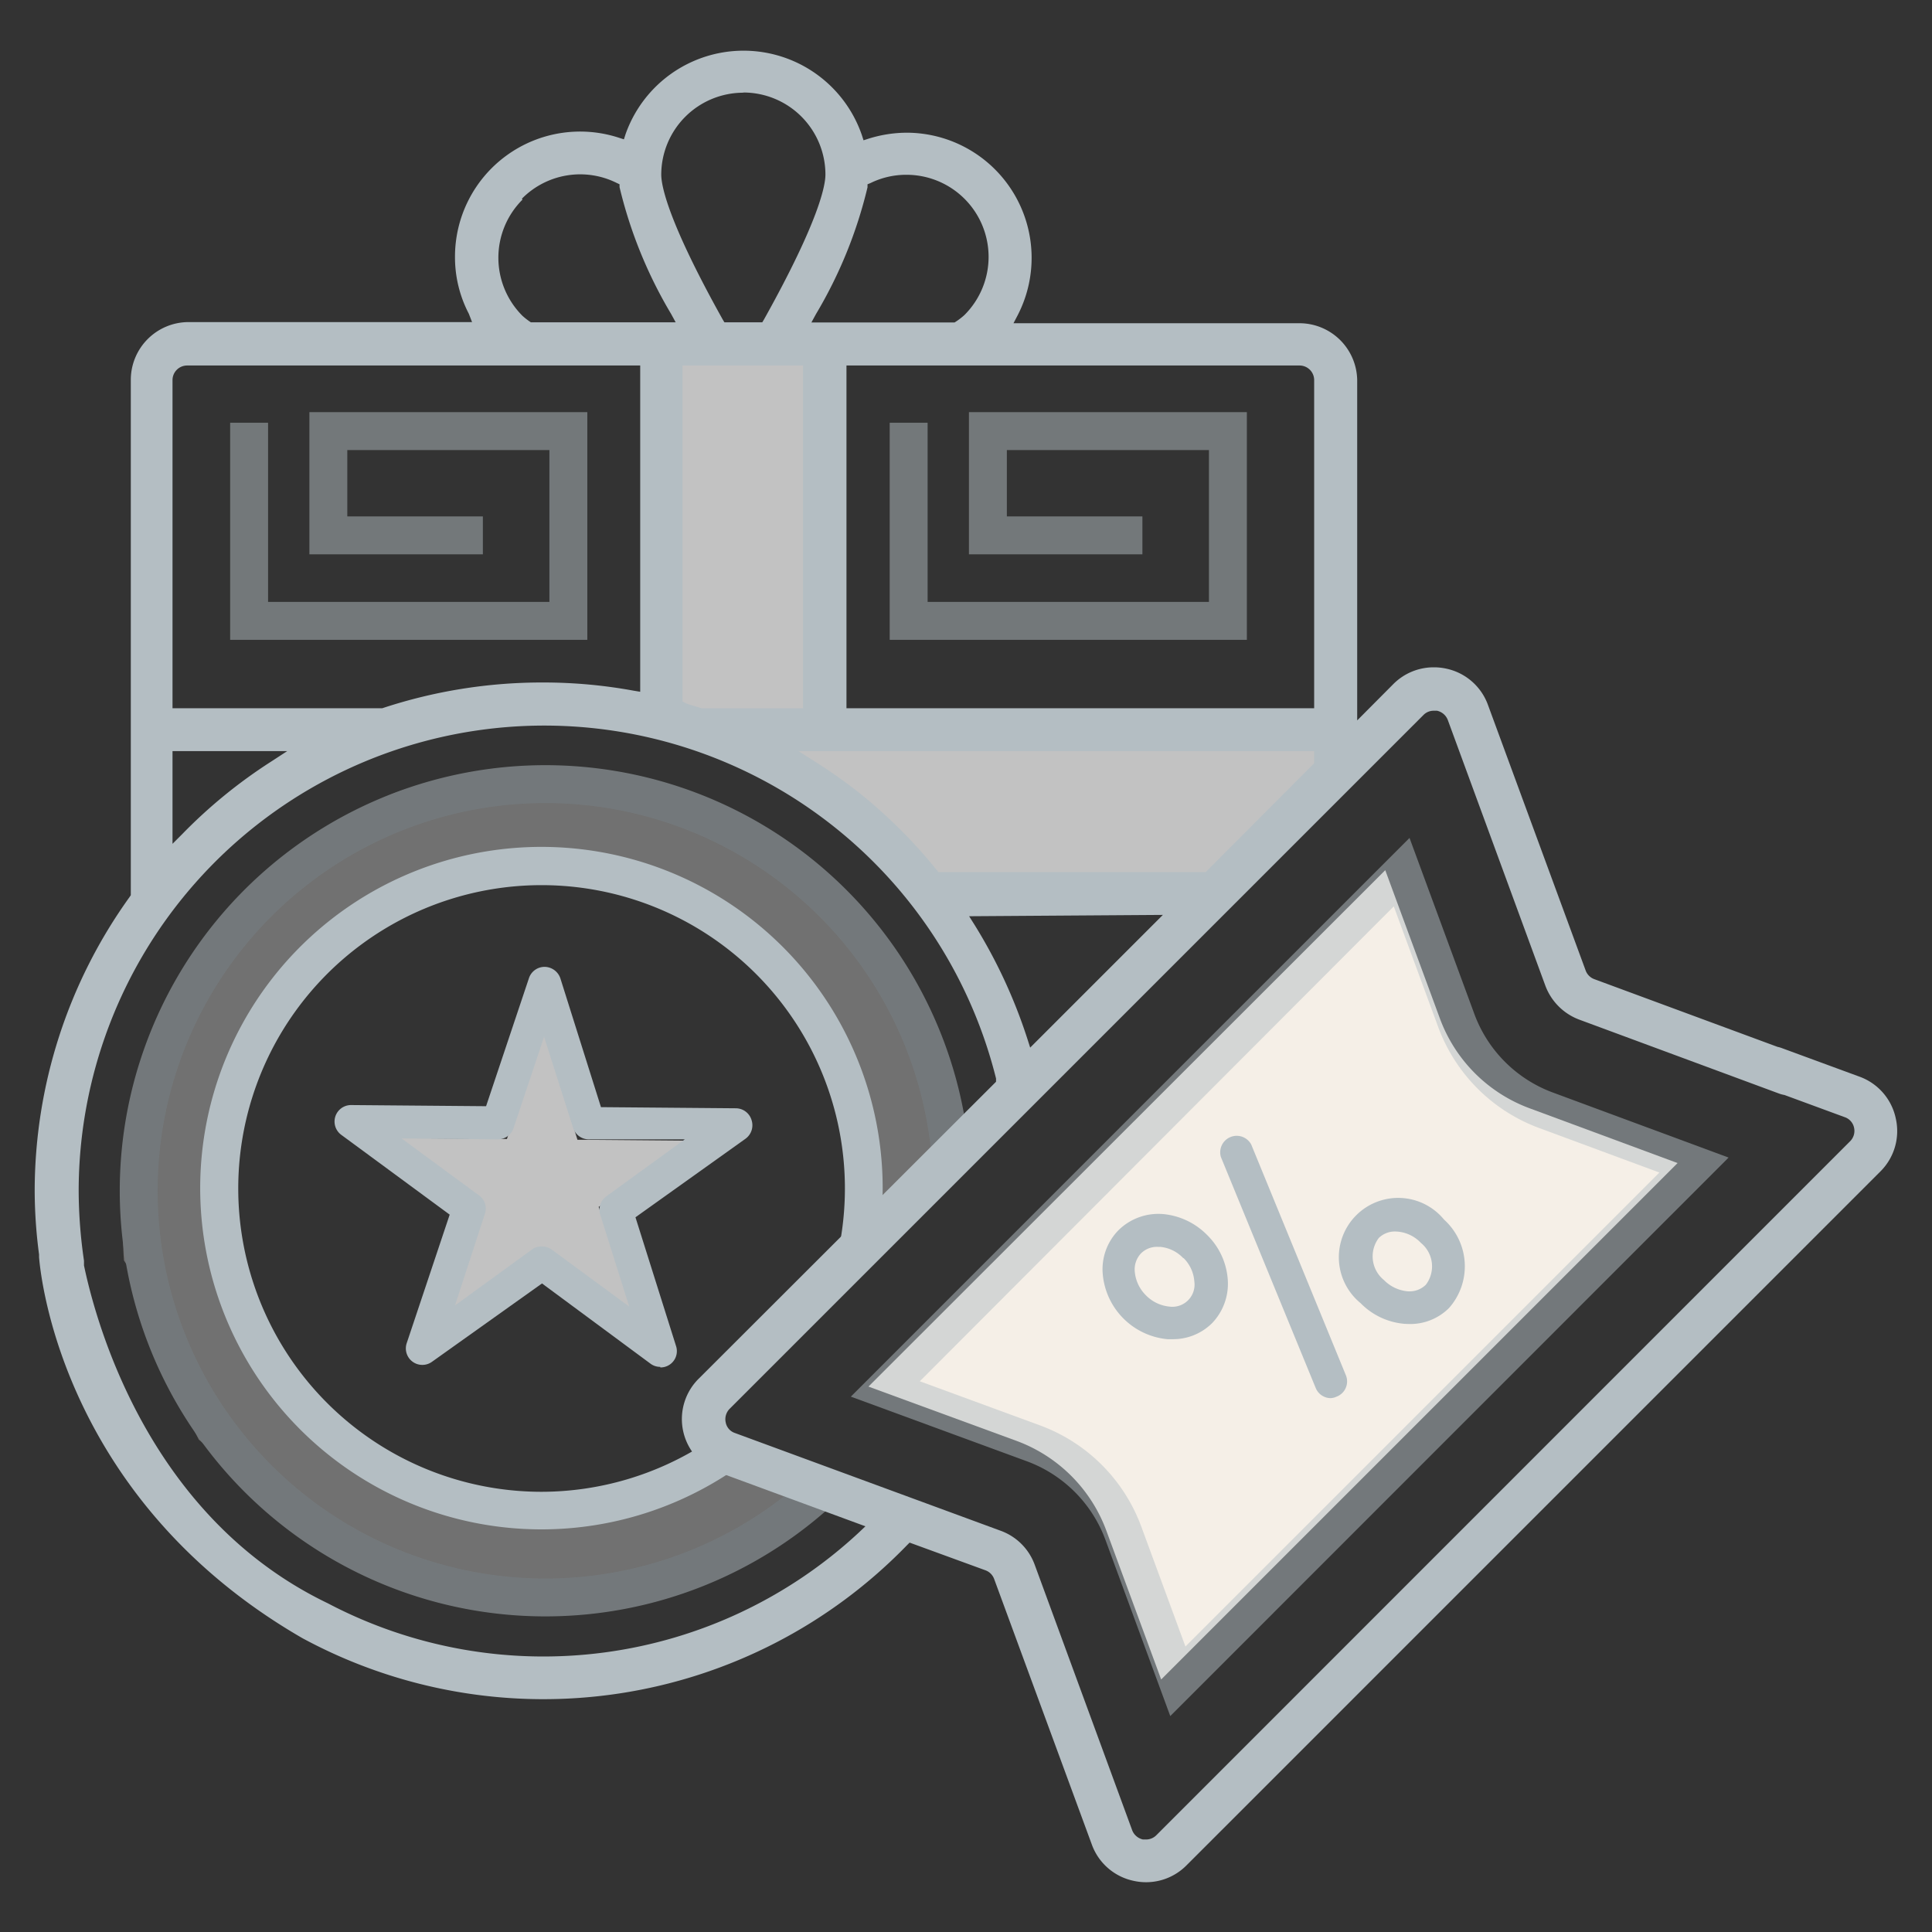
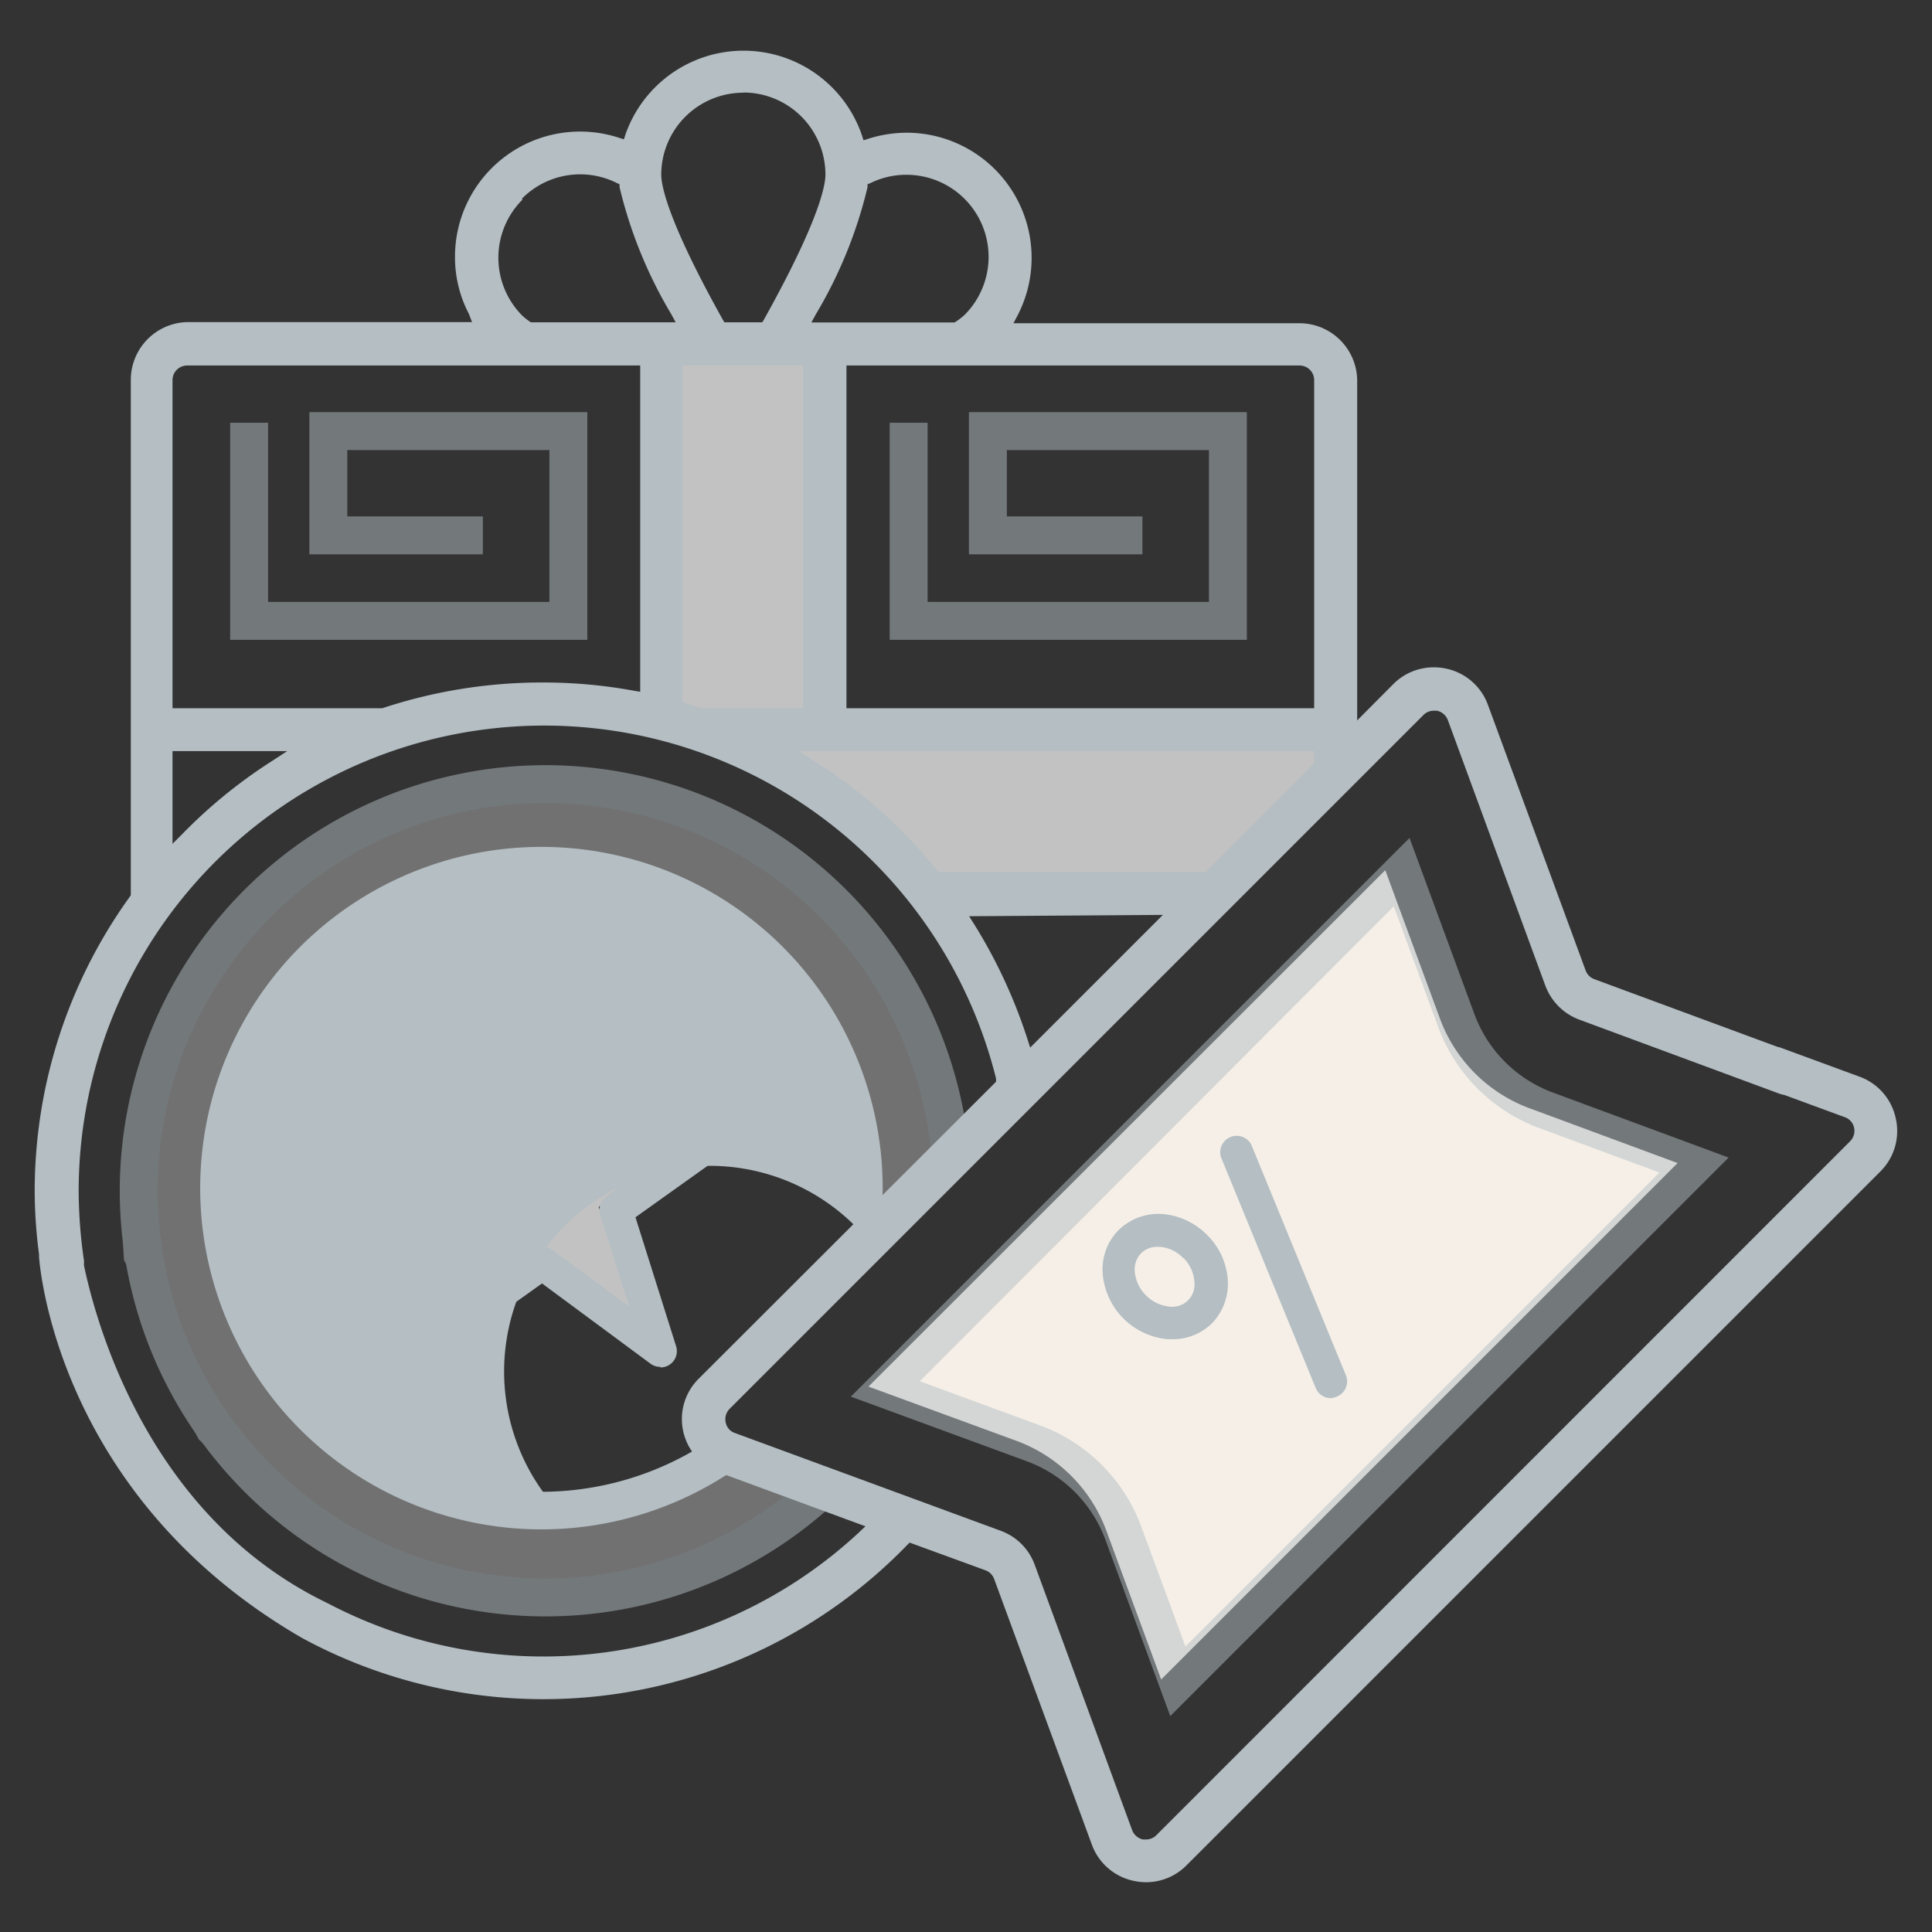
<svg xmlns="http://www.w3.org/2000/svg" id="Layer_1" data-name="Layer 1" viewBox="0 0 101.91 101.91">
  <rect x="0" y="0" width="101.91" height="101.91" fill="#333333" stroke="none" />
  <defs>
    <style>.cls-1,.cls-7{opacity:0.5;}.cls-2,.cls-4{fill:#fff;}.cls-2{opacity:0.6;}.cls-3,.cls-7{fill:none;stroke:#b4bec3;stroke-miterlimit:10;stroke-width:2px;}.cls-4{opacity:0.7;}.cls-5{fill:#f5efe7;}.cls-6{fill:#b4bec3;}</style>
  </defs>
  <g class="cls-1">
    <path class="cls-2" d="M49,53.36c.1.3-.73-1.57-.83-1.76h0a6.05,6.05,0,0,0-1.78-2.05c-1.14-.83-2.07-2.39-3-3.33-1.4-1.4-3.12-1.52-4.62-2.82A4.45,4.45,0,0,1,38.2,43c-.31-.23-.61-.47-.67-.5l0,0A9.63,9.63,0,0,0,33,41a77.36,77.36,0,0,0-8.83.2C19,41.42,18,44,14.38,47.1a12.58,12.58,0,0,1-3.25,2C8.81,53.31,6.1,61,6.54,66.49a11.54,11.54,0,0,1,1.4,3,33.08,33.08,0,0,0,2.55,6.45,13.58,13.58,0,0,1,2.34,2.5c-1.15-1.6,7.3,4.8,8.12,5.17h0l.15.08a68.19,68.19,0,0,0,7,1.46,20.45,20.45,0,0,0,8.43-1.74c.28-.11,2.27-1.06,3.48-1.57a9.84,9.84,0,0,1,3.76-3.49c-2.18-.93-4.59-1.89-5.73-1.91,0,0-1.44.67-1.49.66C33,79.9,34,79.57,29.46,79.57c-11.17,0-17.52-5.39-18-16.18s6-17.76,16.43-17.76c11.17,0,17.6,9,18.08,19.82,1-.86,3.26-2.72,5.14-4.38-.06-.22-.13-.43-.18-.65C50.45,58.29,49.44,54.71,49,53.36Z" />
    <path class="cls-3" d="M43.67,78.24A21.45,21.45,0,1,1,50.1,60.57" />
  </g>
  <polygon class="cls-4" points="34.33 18.22 43.41 18.39 43.74 38.2 69.84 38.2 70.66 40.68 62.57 47.45 48.86 46.96 40.77 40.02 34.83 37.38 34.33 18.22" />
  <path class="cls-5" d="M58.38,80.8A8,8,0,0,0,53.61,76l-7.8-2.86L73.07,45.9l2.87,7.79a8,8,0,0,0,4.77,4.78l7.78,2.88L61.25,88.59Z" />
  <path class="cls-6" d="M70.15,73.75a.78.78,0,0,0,.33-.07A.86.86,0,0,0,71,72.56L66,60.37a.87.87,0,0,0-1.6.66l5,12.18a.86.86,0,0,0,.8.54Z" />
  <path class="cls-6" d="M59,64.89a2.94,2.94,0,0,0-.83,2.34,3.78,3.78,0,0,0,3.41,3.41h.25a2.92,2.92,0,0,0,2.1-.84,3,3,0,0,0,.83-2.34,3.66,3.66,0,0,0-1.09-2.32,3.74,3.74,0,0,0-2.32-1.1A3,3,0,0,0,59,64.89Zm3.44,1.48A1.93,1.93,0,0,1,63,67.6a1.17,1.17,0,0,1-1.32,1.32,2,2,0,0,1-1.23-.59,2,2,0,0,1-.59-1.23,1.23,1.23,0,0,1,.34-1,1.19,1.19,0,0,1,.87-.33h.12a1.91,1.91,0,0,1,1.22.59Z" />
-   <path class="cls-6" d="M74.34,69.84A2.9,2.9,0,0,0,76.43,69a3.32,3.32,0,0,0-.26-4.67h0a3.13,3.13,0,1,0-4.4,4.41,3.66,3.66,0,0,0,2.32,1.09ZM72.73,65.3a1.21,1.21,0,0,1,.88-.34,1.91,1.91,0,0,1,1.34.6,1.6,1.6,0,0,1,.26,2.21,1.23,1.23,0,0,1-1,.34A2,2,0,0,1,73,67.52,1.61,1.61,0,0,1,72.73,65.3Z" />
  <polygon class="cls-4" points="33.39 69.4 28.55 65.82 23.66 69.32 25.56 63.61 20.73 60.03 26.74 60.08 28.65 54.38 30.46 60.12 36.48 60.17 31.58 63.66 33.39 69.4" />
  <path class="cls-6" d="M34.83,72.1a.85.85,0,0,1-.52-.17L28.59,67.7l-5.8,4.13a.87.87,0,0,1-1.33-1l2.26-6.76L18,59.86a.87.87,0,0,1,.52-1.57h0l7.12.06L27.9,51.6a.87.87,0,0,1,.83-.6h0a.89.89,0,0,1,.83.61L31.7,58.4l7.12.06a.87.87,0,0,1,.82.61.88.88,0,0,1-.32,1l-5.8,4.14L35.66,71a.86.86,0,0,1-.83,1.13ZM28.6,65.75a.87.87,0,0,1,.51.17l4.08,3L31.67,64.1a.87.87,0,0,1,.32-1l4.13-3-5.07,0a.87.87,0,0,1-.82-.61L28.7,54.69,27.09,59.5a.87.87,0,0,1-.83.6l-5.08-.05,4.08,3a.86.86,0,0,1,.31,1L24,68.86l4.13-3A.86.86,0,0,1,28.6,65.75Z" />
  <path class="cls-6" d="M100,59a3,3,0,0,0-1.92-2.21L94,55.29a1.46,1.46,0,0,0-.24-.07L84.1,51.65a.77.77,0,0,1-.46-.46l-5.15-14a3,3,0,0,0-2.2-1.92,3,3,0,0,0-.66-.07,3,3,0,0,0-2.14.89L71.59,38V20.05a3.05,3.05,0,0,0-3-3H53.46l.23-.44A6.6,6.6,0,0,0,47.83,7a6.8,6.8,0,0,0-2,.31l-.28.09-.09-.28A6.6,6.6,0,0,0,33,7.07l-.09.28-.28-.09A6.6,6.6,0,0,0,24,13.55a6.44,6.44,0,0,0,.73,3l.17.44h-15a3.05,3.05,0,0,0-3,3V47.22l-.06.09A26.58,26.58,0,0,0,1.83,62.82a25.84,25.84,0,0,0,.23,3.35v.14h0c.1,1.29,1.4,12.89,13.89,20.1a26.71,26.71,0,0,0,31.9-4.91l.13-.13,4,1.46a.77.77,0,0,1,.46.46l5.15,14a3,3,0,0,0,2.2,1.92,3,3,0,0,0,2.8-.82l36.6-36.6A3,3,0,0,0,100,59ZM68.55,19.28a.77.77,0,0,1,.77.77V37.36H44.65V19.28ZM49.5,46l-.09-.11a26.87,26.87,0,0,0-4-4A27.39,27.39,0,0,0,43,40.18l-.88-.56H69.32v.64L63.6,46Zm11.84,2.26-7,7-.15-.47a27.29,27.29,0,0,0-2.78-6l-.29-.46ZM37.14,37.36h-.07l-.06,0-.76-.23L36,37V19.28h6.36V37.36ZM45.76,9.88l0-.16.15-.06a4.26,4.26,0,0,1,1.89-.44,4.33,4.33,0,0,1,3.07,7.4,3.65,3.65,0,0,1-.44.34l-.08.05H42.8l.24-.44A23.86,23.86,0,0,0,45.76,9.88Zm-6.55-5a4.33,4.33,0,0,1,4.33,4.33c0,.55-.31,2.39-3.24,7.64l-.09.15h-2l-.09-.15c-2.93-5.25-3.24-7.09-3.24-7.64A4.33,4.33,0,0,1,39.21,4.89Zm-11.68,5.6a4.32,4.32,0,0,1,5-.83l.15.07,0,.15a23.86,23.86,0,0,0,2.72,6.69l.24.44H28.05L28,17a3.65,3.65,0,0,1-.44-.34,4.33,4.33,0,0,1,0-6.13ZM9.1,20.05a.77.77,0,0,1,.77-.77h23.9V36.49l-.36-.06A26.33,26.33,0,0,0,28.65,36a26.79,26.79,0,0,0-8.49,1.36H9.1Zm0,19.57h6.05l-.86.56A26.49,26.49,0,0,0,9.61,44l-.51.51ZM45.29,80.85a24.44,24.44,0,0,1-28,3.72C8,80.11,5.14,70.14,4.43,66.75h0l0-.25a25.87,25.87,0,0,1-.28-3.68,24.56,24.56,0,0,1,48.39-5.93l0,.17L36.89,72.69a3,3,0,0,0,1.1,5l7.66,2.82ZM97.59,60.2,61,96.8a.76.76,0,0,1-.54.23l-.17,0a.79.79,0,0,1-.57-.49l-5.14-14a3,3,0,0,0-1.81-1.8l-14-5.15a.73.73,0,0,1-.49-.56.78.78,0,0,1,.21-.72l36.6-36.6a.75.75,0,0,1,.54-.22h.17a.79.79,0,0,1,.57.49l5.14,14a3.05,3.05,0,0,0,1.81,1.81l10.54,3.9a1.68,1.68,0,0,0,.27.07l3.18,1.17a.75.75,0,0,1,.49.56A.77.77,0,0,1,97.59,60.2Z" />
  <g class="cls-1">
    <path class="cls-6" d="M61.73,90.52l-3.41-9.27a7,7,0,0,0-4.18-4.18l-9.26-3.4L74.35,44.2l3.41,9.26a7,7,0,0,0,4.18,4.18l9.24,3.42Zm-1.53-10,2.33,6.33,25-25-6.32-2.34a9,9,0,0,1-5.36-5.37l-2.33-6.33-25,25.05,6.32,2.32a9,9,0,0,1,5.37,5.37Z" />
  </g>
-   <path class="cls-6" d="M28.56,78.69A16,16,0,1,1,43.84,67.46l.08,0A5.32,5.32,0,0,1,46.24,66a18.6,18.6,0,0,0,.32-3.33,18,18,0,1,0-8.23,15.12l-1.08-1.68A16,16,0,0,1,28.56,78.69Z" />
+   <path class="cls-6" d="M28.56,78.69l.08,0A5.32,5.32,0,0,1,46.24,66a18.6,18.6,0,0,0,.32-3.33,18,18,0,1,0-8.23,15.12l-1.08-1.68A16,16,0,0,1,28.56,78.69Z" />
  <polyline class="cls-7" points="47.93 22.3 47.93 32.75 64.77 32.75 64.77 22.74 52.11 22.74 52.11 28.24 60.26 28.24" />
  <polyline class="cls-7" points="13.14 22.3 13.14 32.75 29.98 32.75 29.98 22.74 17.32 22.74 17.32 28.24 25.47 28.24" />
</svg>